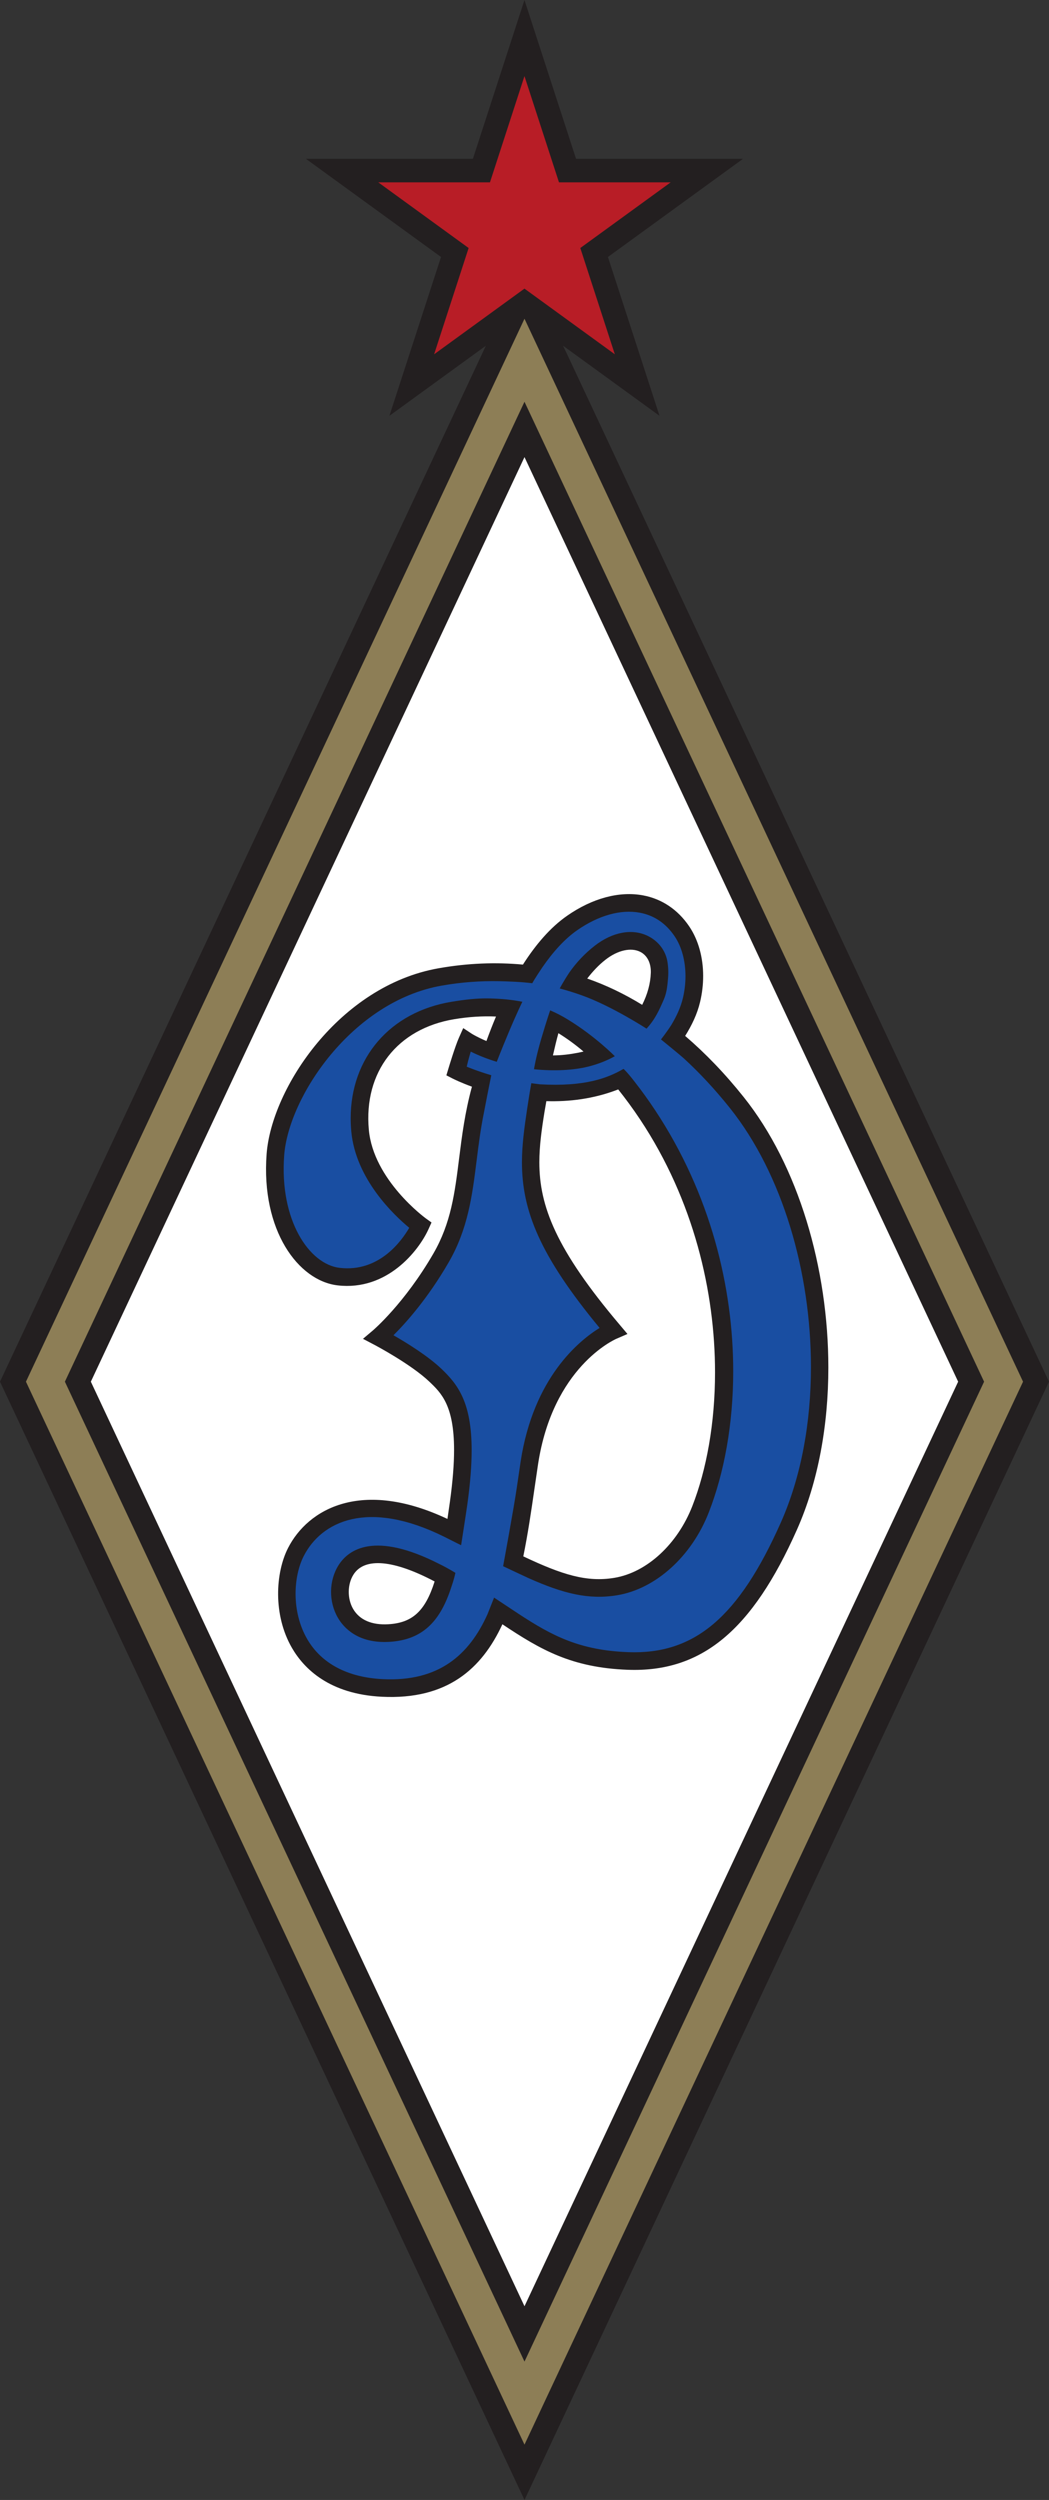
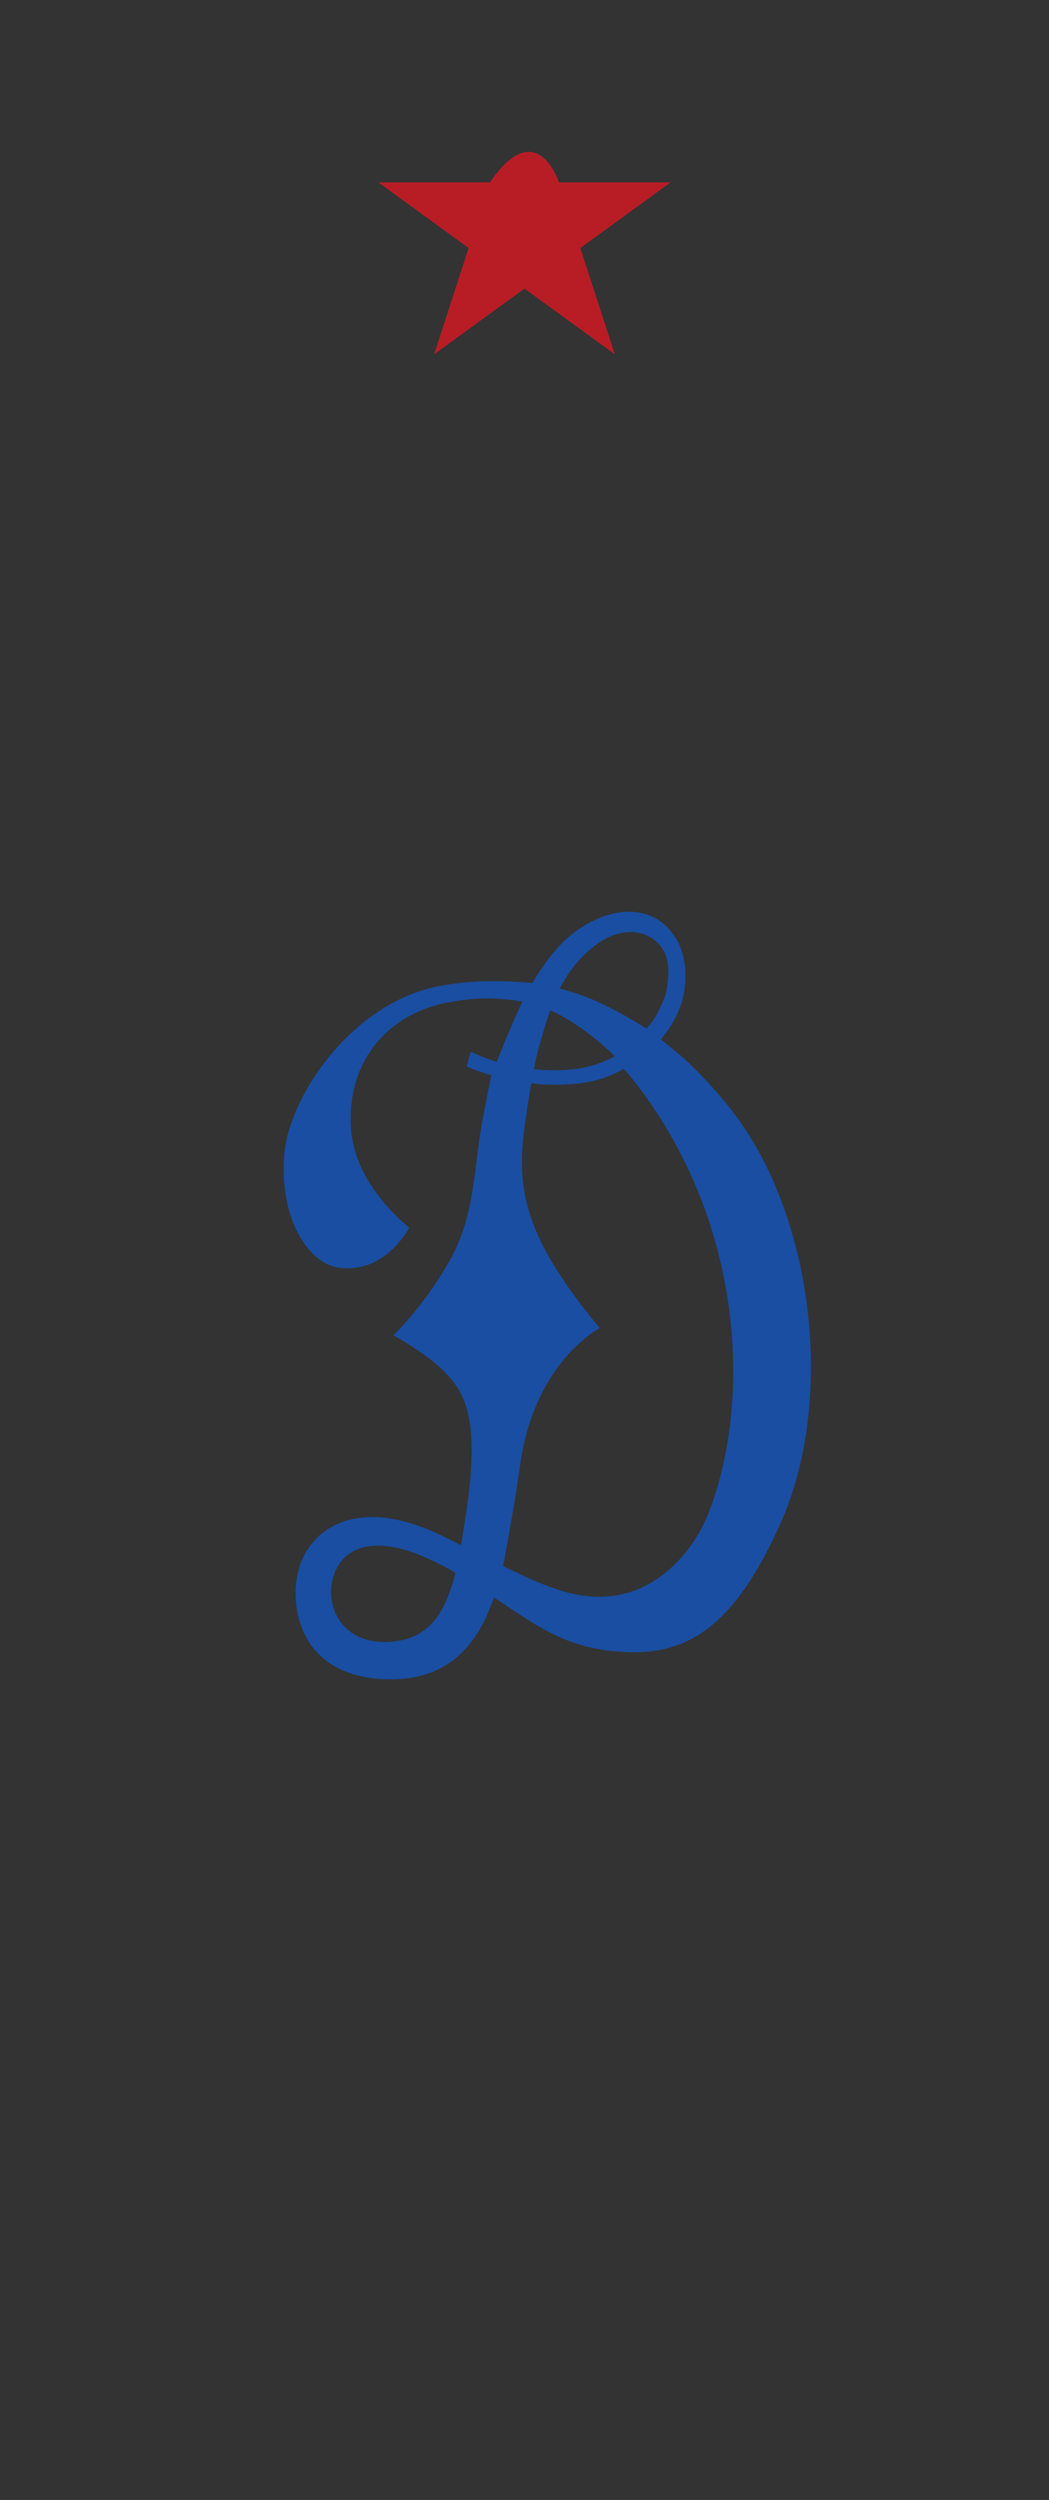
<svg xmlns="http://www.w3.org/2000/svg" width="291.81pt" height="695.2pt" viewBox="0 0 291.81 695.2" version="1.1">
  <rect x="0" y="0" width="291.81" height="695.2" fill="#333333" stroke="none" />
  <defs>
    <clipPath id="clip1">
      <path d="M 0 0 L 291.809 0 L 291.809 695.199 L 0 695.199 Z M 0 0 " />
    </clipPath>
  </defs>
  <g id="surface1">
    <g clip-path="url(#clip1)" clip-rule="nonzero">
-       <path style=" stroke:none;fill-rule:nonzero;fill:rgb(13.699%,12.199%,12.5%);fill-opacity:1;" d="M 156.617 96.133 C 167.789 104.246 183.469 115.637 183.469 115.637 C 183.469 115.637 170.41 75.445 169.117 71.465 C 172.504 69.008 206.688 44.168 206.688 44.168 C 206.688 44.168 164.434 44.168 160.246 44.168 C 158.953 40.188 145.895 0.004 145.895 0.004 C 145.895 0.004 132.84 40.188 131.547 44.168 C 127.359 44.168 85.105 44.168 85.105 44.168 C 85.105 44.168 119.293 69.008 122.68 71.465 C 121.387 75.445 108.324 115.637 108.324 115.637 C 108.324 115.637 123.977 104.27 135.148 96.152 L 134.145 98.309 L 0 384.223 L 145.906 695.199 L 291.809 384.223 L 157.629 98.23 L 156.617 96.133 " />
-     </g>
-     <path style=" stroke:none;fill-rule:nonzero;fill:rgb(72.198%,11.4%,14.899%);fill-opacity:1;" d="M 136.297 50.707 C 136.297 50.707 142.484 31.648 145.895 21.16 C 149.305 31.648 155.496 50.707 155.496 50.707 C 155.496 50.707 175.535 50.707 186.566 50.707 C 177.641 57.191 161.43 68.969 161.43 68.969 C 161.43 68.969 167.625 88.031 171.031 98.523 C 162.109 92.039 145.895 80.262 145.895 80.262 C 145.895 80.262 129.684 92.039 120.762 98.523 C 124.172 88.031 130.363 68.969 130.363 68.969 C 130.363 68.969 114.152 57.191 105.227 50.707 C 116.258 50.707 136.297 50.707 136.297 50.707 " />
-     <path style=" stroke:none;fill-rule:nonzero;fill:rgb(100%,100%,100%);fill-opacity:1;" d="M 145.902 127.113 C 151.051 138.078 265.254 381.488 266.535 384.223 C 265.25 386.953 150.961 630.555 145.902 641.328 C 140.848 630.555 26.559 386.953 25.273 384.223 C 26.555 381.488 140.762 138.078 145.902 127.113 M 157.766 254.652 C 153.035 257.941 148.98 262.746 145.469 268.238 C 137.945 267.547 130.145 267.82 121.988 269.262 C 94.383 274.133 75.531 302.633 74.164 320.922 C 72.582 342.156 82.965 356.164 93.922 357.441 C 107.613 359.039 116.453 347.898 119.215 341.781 L 120.039 339.957 L 118.414 338.785 C 118.27 338.68 103.871 328.141 102.602 314.156 C 101.141 298.098 110.496 286.027 126.438 283.41 C 130.379 282.762 134.203 282.512 137.977 282.68 C 137.02 284.949 136.137 287.227 135.312 289.496 C 132.773 288.422 131.309 287.512 131.273 287.488 L 128.859 285.902 L 127.68 288.535 C 126.594 290.98 124.836 296.828 124.762 297.078 L 124.172 299.035 L 125.992 299.965 C 126.273 300.109 128.199 301.066 131.281 302.191 C 129.344 309.289 128.512 315.77 127.73 322.027 C 126.52 331.73 125.473 340.105 120.551 348.602 C 112.531 362.457 103.844 369.879 103.754 369.953 L 100.973 372.305 L 104.195 374 C 104.297 374.051 114.312 379.34 119.43 384.215 C 122.703 387.332 126.312 390.77 126.312 403.203 C 126.312 407.047 125.969 411.746 125.164 417.559 C 124.93 419.246 124.699 420.852 124.469 422.391 C 100.617 411.148 85.684 419.57 80.117 430.496 C 76.633 437.34 75.895 449.074 81.219 458.266 C 84.578 464.062 91.648 471.125 106.25 471.84 C 124.328 472.73 134.016 464.117 139.758 451.684 C 150.359 458.754 158.996 463.754 174.602 464.34 C 195.133 465.109 209.219 453.449 221.703 425.359 C 227.605 412.074 230.43 396.355 230.43 380.281 C 230.43 352.762 222.152 324.207 206.887 305.086 C 201.652 298.523 196.219 292.895 190.598 288.074 C 192.43 285.145 193.941 282.035 194.746 278.645 C 195.324 276.223 195.605 273.785 195.605 271.41 C 195.605 266.246 194.273 261.379 191.73 257.621 C 188.57 252.949 184.121 249.961 178.871 248.984 C 172.277 247.758 164.781 249.77 157.766 254.652 M 155.336 287.312 C 157.656 288.758 159.984 290.426 162.324 292.422 C 160.23 292.906 158.023 293.277 155.641 293.434 C 155.016 293.477 154.426 293.473 153.816 293.496 C 154.305 291.363 154.797 289.25 155.336 287.312 M 168.438 266.879 C 171.832 264.227 175.543 263.395 178.121 264.703 C 179.988 265.656 181.047 267.664 181.047 270.246 C 181.047 270.348 181.043 270.453 181.039 270.562 C 180.945 273.516 180.098 276.551 178.641 279.43 C 173.695 276.398 168.605 273.945 163.352 272.117 C 164.855 270.176 166.496 268.395 168.438 266.879 M 98.242 447.434 C 96.574 444.586 96.613 440.551 98.344 437.844 C 101.441 432.996 109.543 433.781 120.902 439.781 C 118.277 448.086 114.664 451.285 108.039 451.676 C 103.418 451.949 100.031 450.48 98.242 447.434 M 171.973 302.953 C 173.984 305.48 176.016 308.219 178.082 311.332 C 193.02 333.84 198.906 359.301 198.906 381.629 C 198.906 395.809 196.531 408.727 192.594 418.812 C 188.449 429.43 179.945 437.262 170.926 438.766 C 163.207 440.051 156.371 437.91 145.574 432.801 C 146.832 426.66 147.766 420.309 148.656 414.129 L 149.684 407.137 C 153.805 380.238 170.797 372.582 171.52 372.27 L 174.547 370.957 L 172.422 368.434 C 154.602 347.391 150.035 335.355 150.035 323.203 C 150.035 318.672 150.672 314.117 151.488 309.078 C 151.656 308.066 151.824 307.18 151.988 306.211 C 158.25 306.398 165.094 305.625 171.973 302.953 " />
+       </g>
+     <path style=" stroke:none;fill-rule:nonzero;fill:rgb(72.198%,11.4%,14.899%);fill-opacity:1;" d="M 136.297 50.707 C 149.305 31.648 155.496 50.707 155.496 50.707 C 155.496 50.707 175.535 50.707 186.566 50.707 C 177.641 57.191 161.43 68.969 161.43 68.969 C 161.43 68.969 167.625 88.031 171.031 98.523 C 162.109 92.039 145.895 80.262 145.895 80.262 C 145.895 80.262 129.684 92.039 120.762 98.523 C 124.172 88.031 130.363 68.969 130.363 68.969 C 130.363 68.969 114.152 57.191 105.227 50.707 C 116.258 50.707 136.297 50.707 136.297 50.707 " />
    <path style=" stroke:none;fill-rule:nonzero;fill:rgb(9.799%,30.6%,63.499%);fill-opacity:1;" d="M 145.309 278.574 C 142.367 277.992 139.34 277.719 136.164 277.645 C 132.594 277.559 129.086 278.008 125.641 278.574 C 108.473 281.395 97.551 294.203 97.551 310.973 C 97.551 312.16 97.605 313.371 97.719 314.598 C 98.922 327.863 109.605 337.922 113.844 341.43 C 111.684 345.148 105.426 353.848 94.492 352.57 C 86.02 351.582 77.707 339.34 79.055 321.285 C 80.273 304.98 97.934 278.484 122.844 274.09 C 128.332 273.121 133.645 272.754 138.82 272.852 C 141.824 272.93 144.793 273.02 148.066 273.422 C 148.066 273.422 148.676 272.246 150.898 268.961 C 153.965 264.523 157.203 261.016 160.562 258.68 C 166.496 254.551 172.68 252.82 177.973 253.805 C 181.965 254.547 185.227 256.754 187.672 260.371 C 189.648 263.289 190.688 267.254 190.688 271.457 C 190.688 273.449 190.453 275.496 189.977 277.512 C 189.34 280.199 188.156 282.68 186.738 285.039 C 185.402 287.125 183.871 289.047 183.871 289.047 C 183.871 289.047 189.344 293.504 190.148 294.242 C 194.574 298.297 198.879 302.91 203.055 308.141 C 217.668 326.449 225.59 353.789 225.59 380.148 C 225.59 395.559 222.883 410.629 217.223 423.367 C 205.527 449.68 193.234 460.129 174.785 459.438 C 161.301 458.934 153.621 454.93 144.191 448.738 C 143.363 448.195 137.445 444.27 137.445 444.27 C 137.445 444.27 136.867 445.738 135.598 448.922 C 130.516 460.176 122.09 467.711 106.492 466.945 C 96.676 466.461 89.406 462.609 85.461 455.809 C 81.012 448.133 81.605 438.383 84.488 432.723 C 89.367 423.141 102.223 416.738 123.672 427.395 C 126.703 428.938 128.273 429.699 128.273 429.699 C 128.273 429.699 129.715 420.453 130.02 418.227 C 130.84 412.305 131.203 407.398 131.203 403.289 C 131.203 390.004 127.391 385.027 122.812 380.664 C 118.977 377.008 113.02 373.355 109.453 371.312 C 112.781 368.008 118.887 361.266 124.797 351.059 C 130.215 341.699 131.371 332.441 132.598 322.637 C 133.137 318.32 133.699 313.895 134.645 309.273 C 135.777 303.328 136.664 299.008 136.664 299.008 C 132.582 297.801 129.832 296.625 129.832 296.625 C 130.238 294.785 130.953 292.438 130.953 292.438 C 133.281 293.59 135.715 294.527 138.184 295.273 C 138.184 295.273 139.434 292.027 141.578 286.922 C 143.723 281.812 145.309 278.574 145.309 278.574 M 148.547 297.336 C 154.293 297.926 159.625 297.59 163.543 296.625 C 166.543 295.883 168.98 294.859 171.027 293.719 C 171.027 293.719 165.688 288.246 158.027 283.551 C 156.367 282.531 154.715 281.676 153.047 280.961 C 153.047 280.961 152.102 283.652 150.566 288.859 C 149.035 294.07 148.547 297.336 148.547 297.336 M 122.199 434.914 C 104.172 425.723 96.965 430.895 94.211 435.203 C 91.461 439.512 91.383 445.422 94.016 449.914 C 95.602 452.621 99.574 457.086 108.328 456.57 C 117.48 456.031 122.23 450.953 125.242 442.258 C 125.863 440.379 126.258 439.336 126.688 437.387 C 126.688 437.387 124.68 436.117 122.199 434.914 M 155.699 274.879 C 157.621 275.379 159.68 276.008 161.906 276.809 C 170.184 279.77 179.852 286.051 179.852 286.051 C 182.254 283.434 183.363 280.938 184.664 277.934 C 185.242 276.594 185.516 275.16 185.672 273.75 C 185.938 271.305 186.016 269.961 185.715 267.734 C 185.262 264.41 183.184 261.777 180.344 260.336 C 175.984 258.117 170.402 259.121 165.418 263.016 C 162.645 265.184 160.32 267.656 158.332 270.504 C 156.699 272.988 155.699 274.879 155.699 274.879 M 147.801 301.223 C 147.348 303.738 146.988 306.047 146.652 308.289 C 145.844 313.648 145.195 318.473 145.195 323.18 C 145.195 336.648 150.125 349.109 166.797 369.277 C 161.098 372.789 148.414 383.043 144.836 406.395 L 143.801 413.43 C 142.969 419.215 139.957 435.535 139.957 435.535 C 139.957 435.535 146.223 438.496 147.066 438.871 C 156.664 443.133 163.719 444.938 171.73 443.602 C 182.422 441.82 192.402 432.789 197.16 420.598 C 201.426 409.672 203.965 396.09 203.965 381.305 C 203.965 358.172 197.746 332.09 182.168 308.621 C 180.277 305.77 178.402 303.195 176.547 300.82 C 174.43 298.066 173.453 297.238 173.453 297.238 C 169.047 299.777 162.828 302.242 150.16 301.527 L 147.801 301.223 " />
-     <path style=" stroke:none;fill-rule:nonzero;fill:rgb(55.299%,49.399%,33.699%);fill-opacity:1;" d="M 145.902 88.637 C 151.555 100.676 283.324 381.527 284.59 384.223 C 283.324 386.914 151.555 667.77 145.902 679.809 C 140.254 667.77 8.484 386.914 7.219 384.223 C 8.512 381.469 143.773 93.176 145.902 88.637 M 18.051 384.223 L 145.902 656.719 L 273.754 384.223 L 145.902 111.723 L 18.051 384.223 " />
  </g>
</svg>